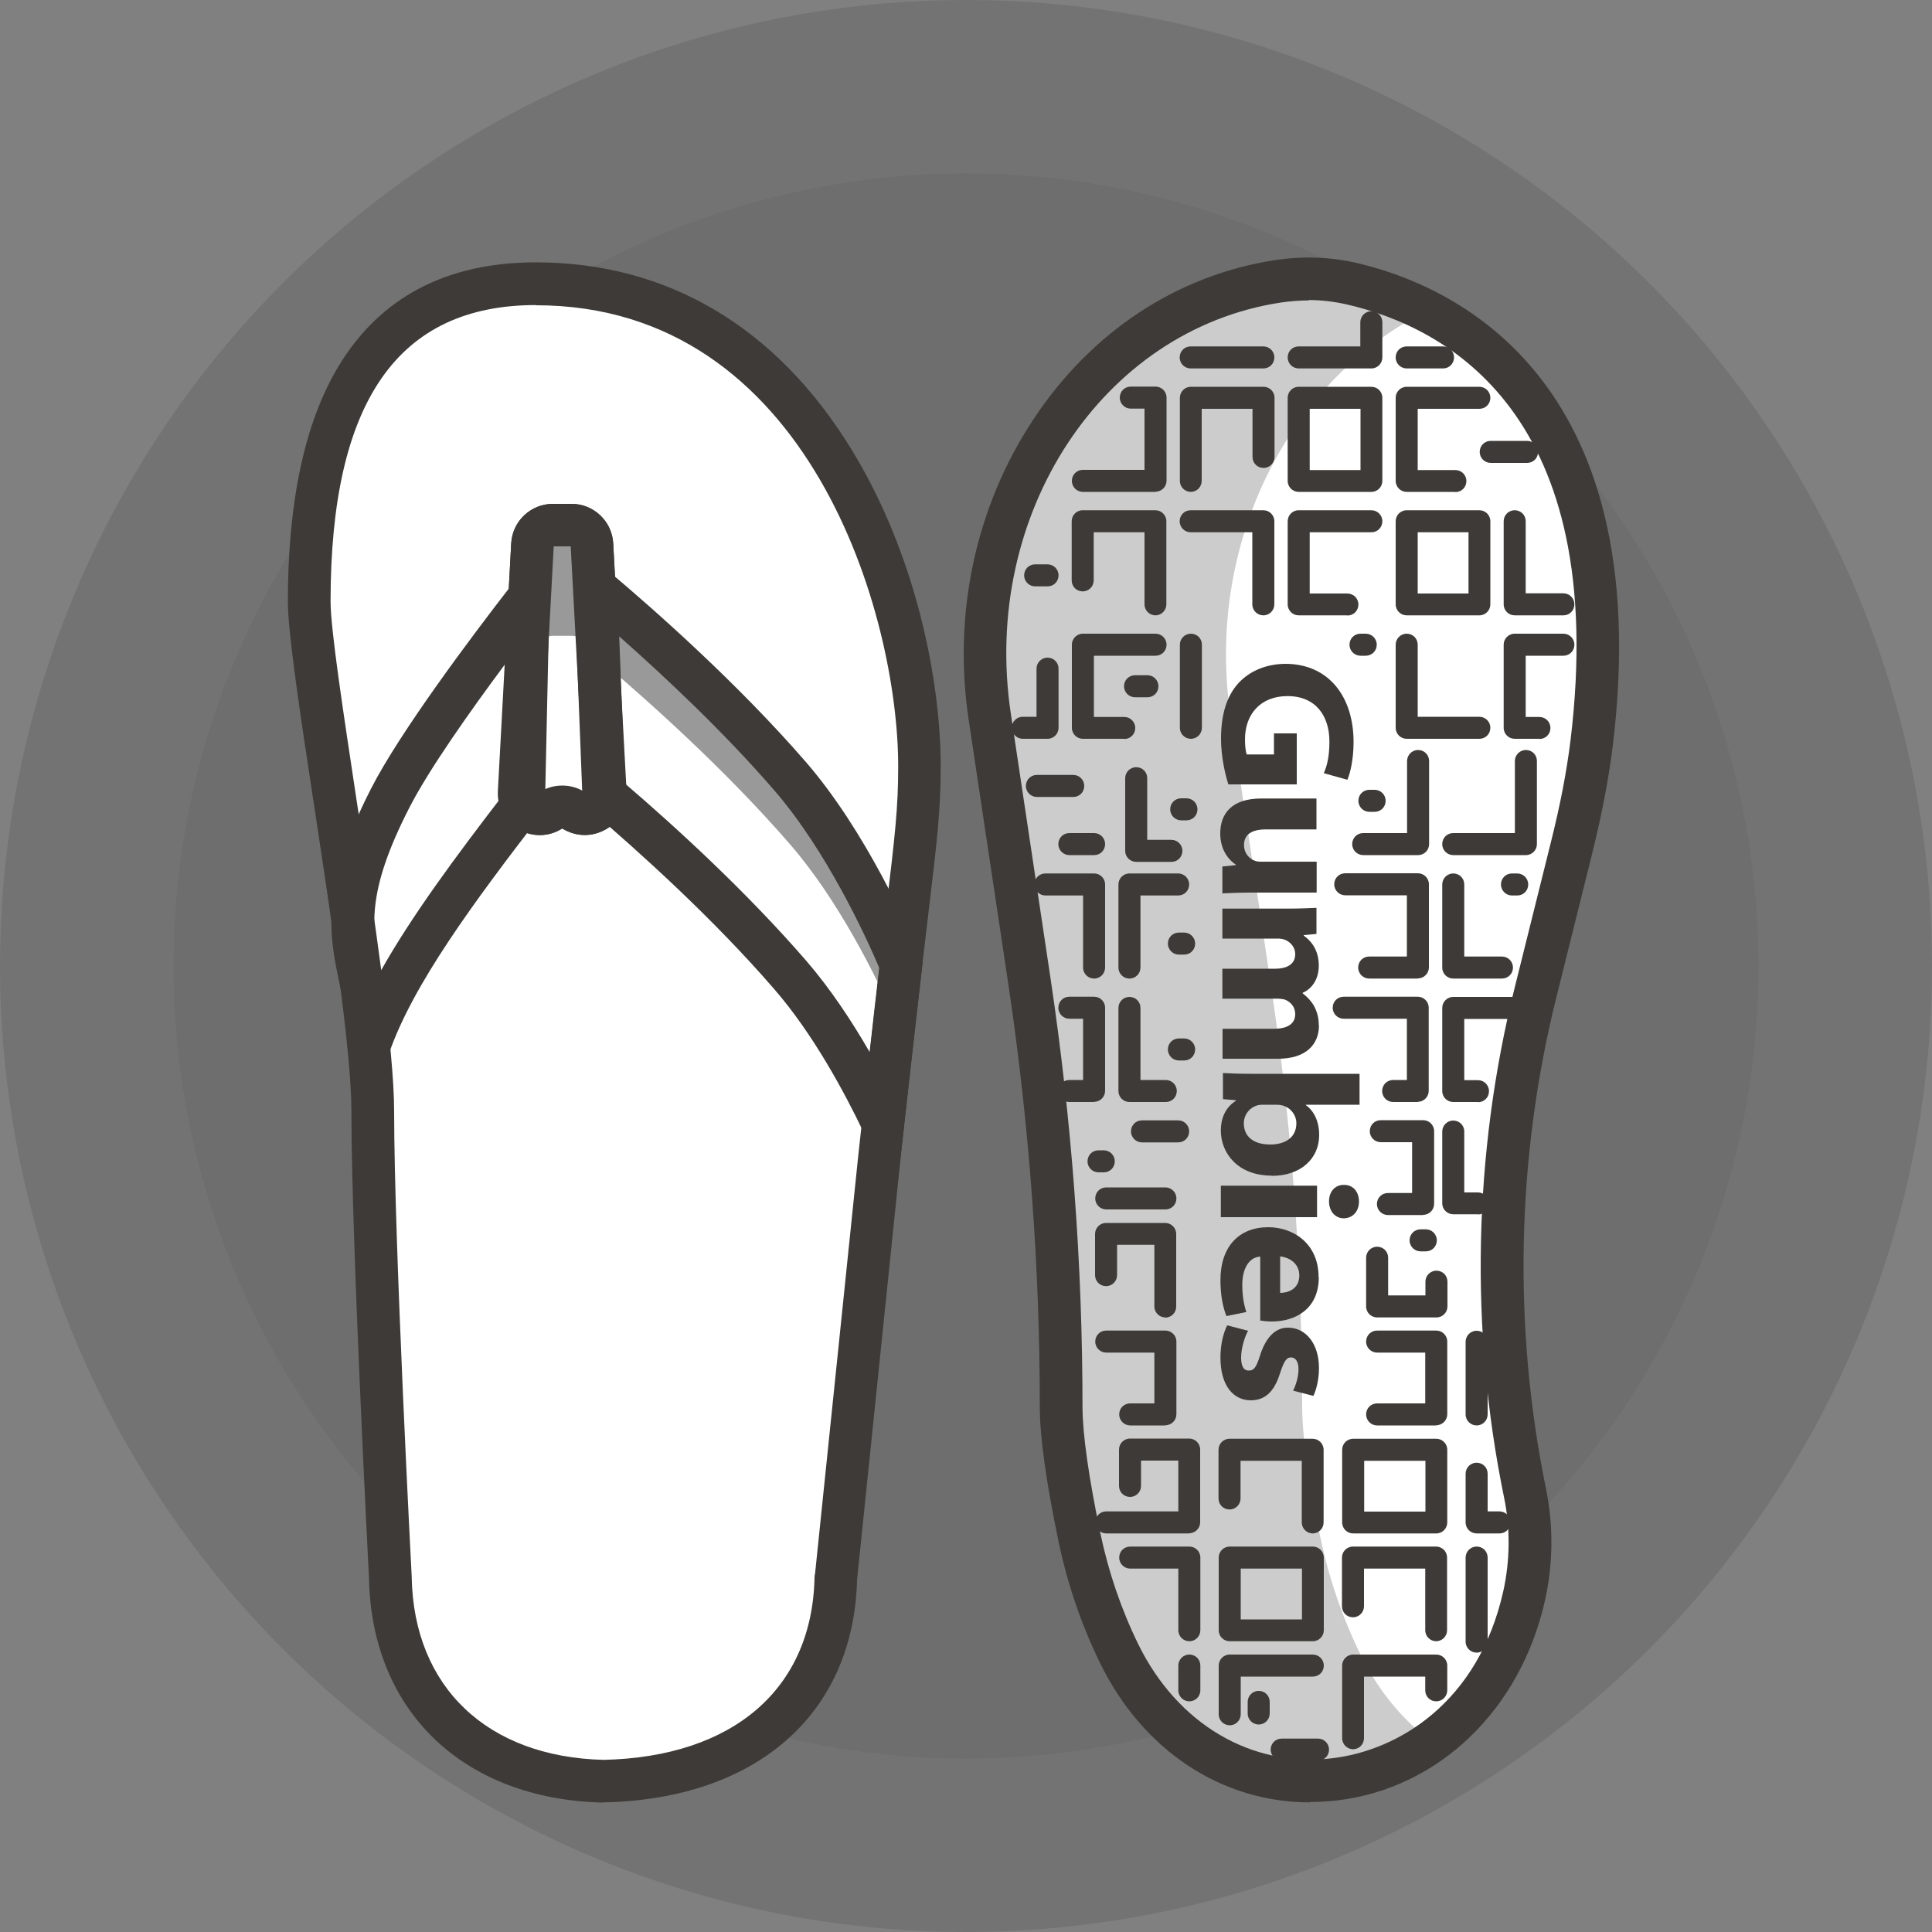
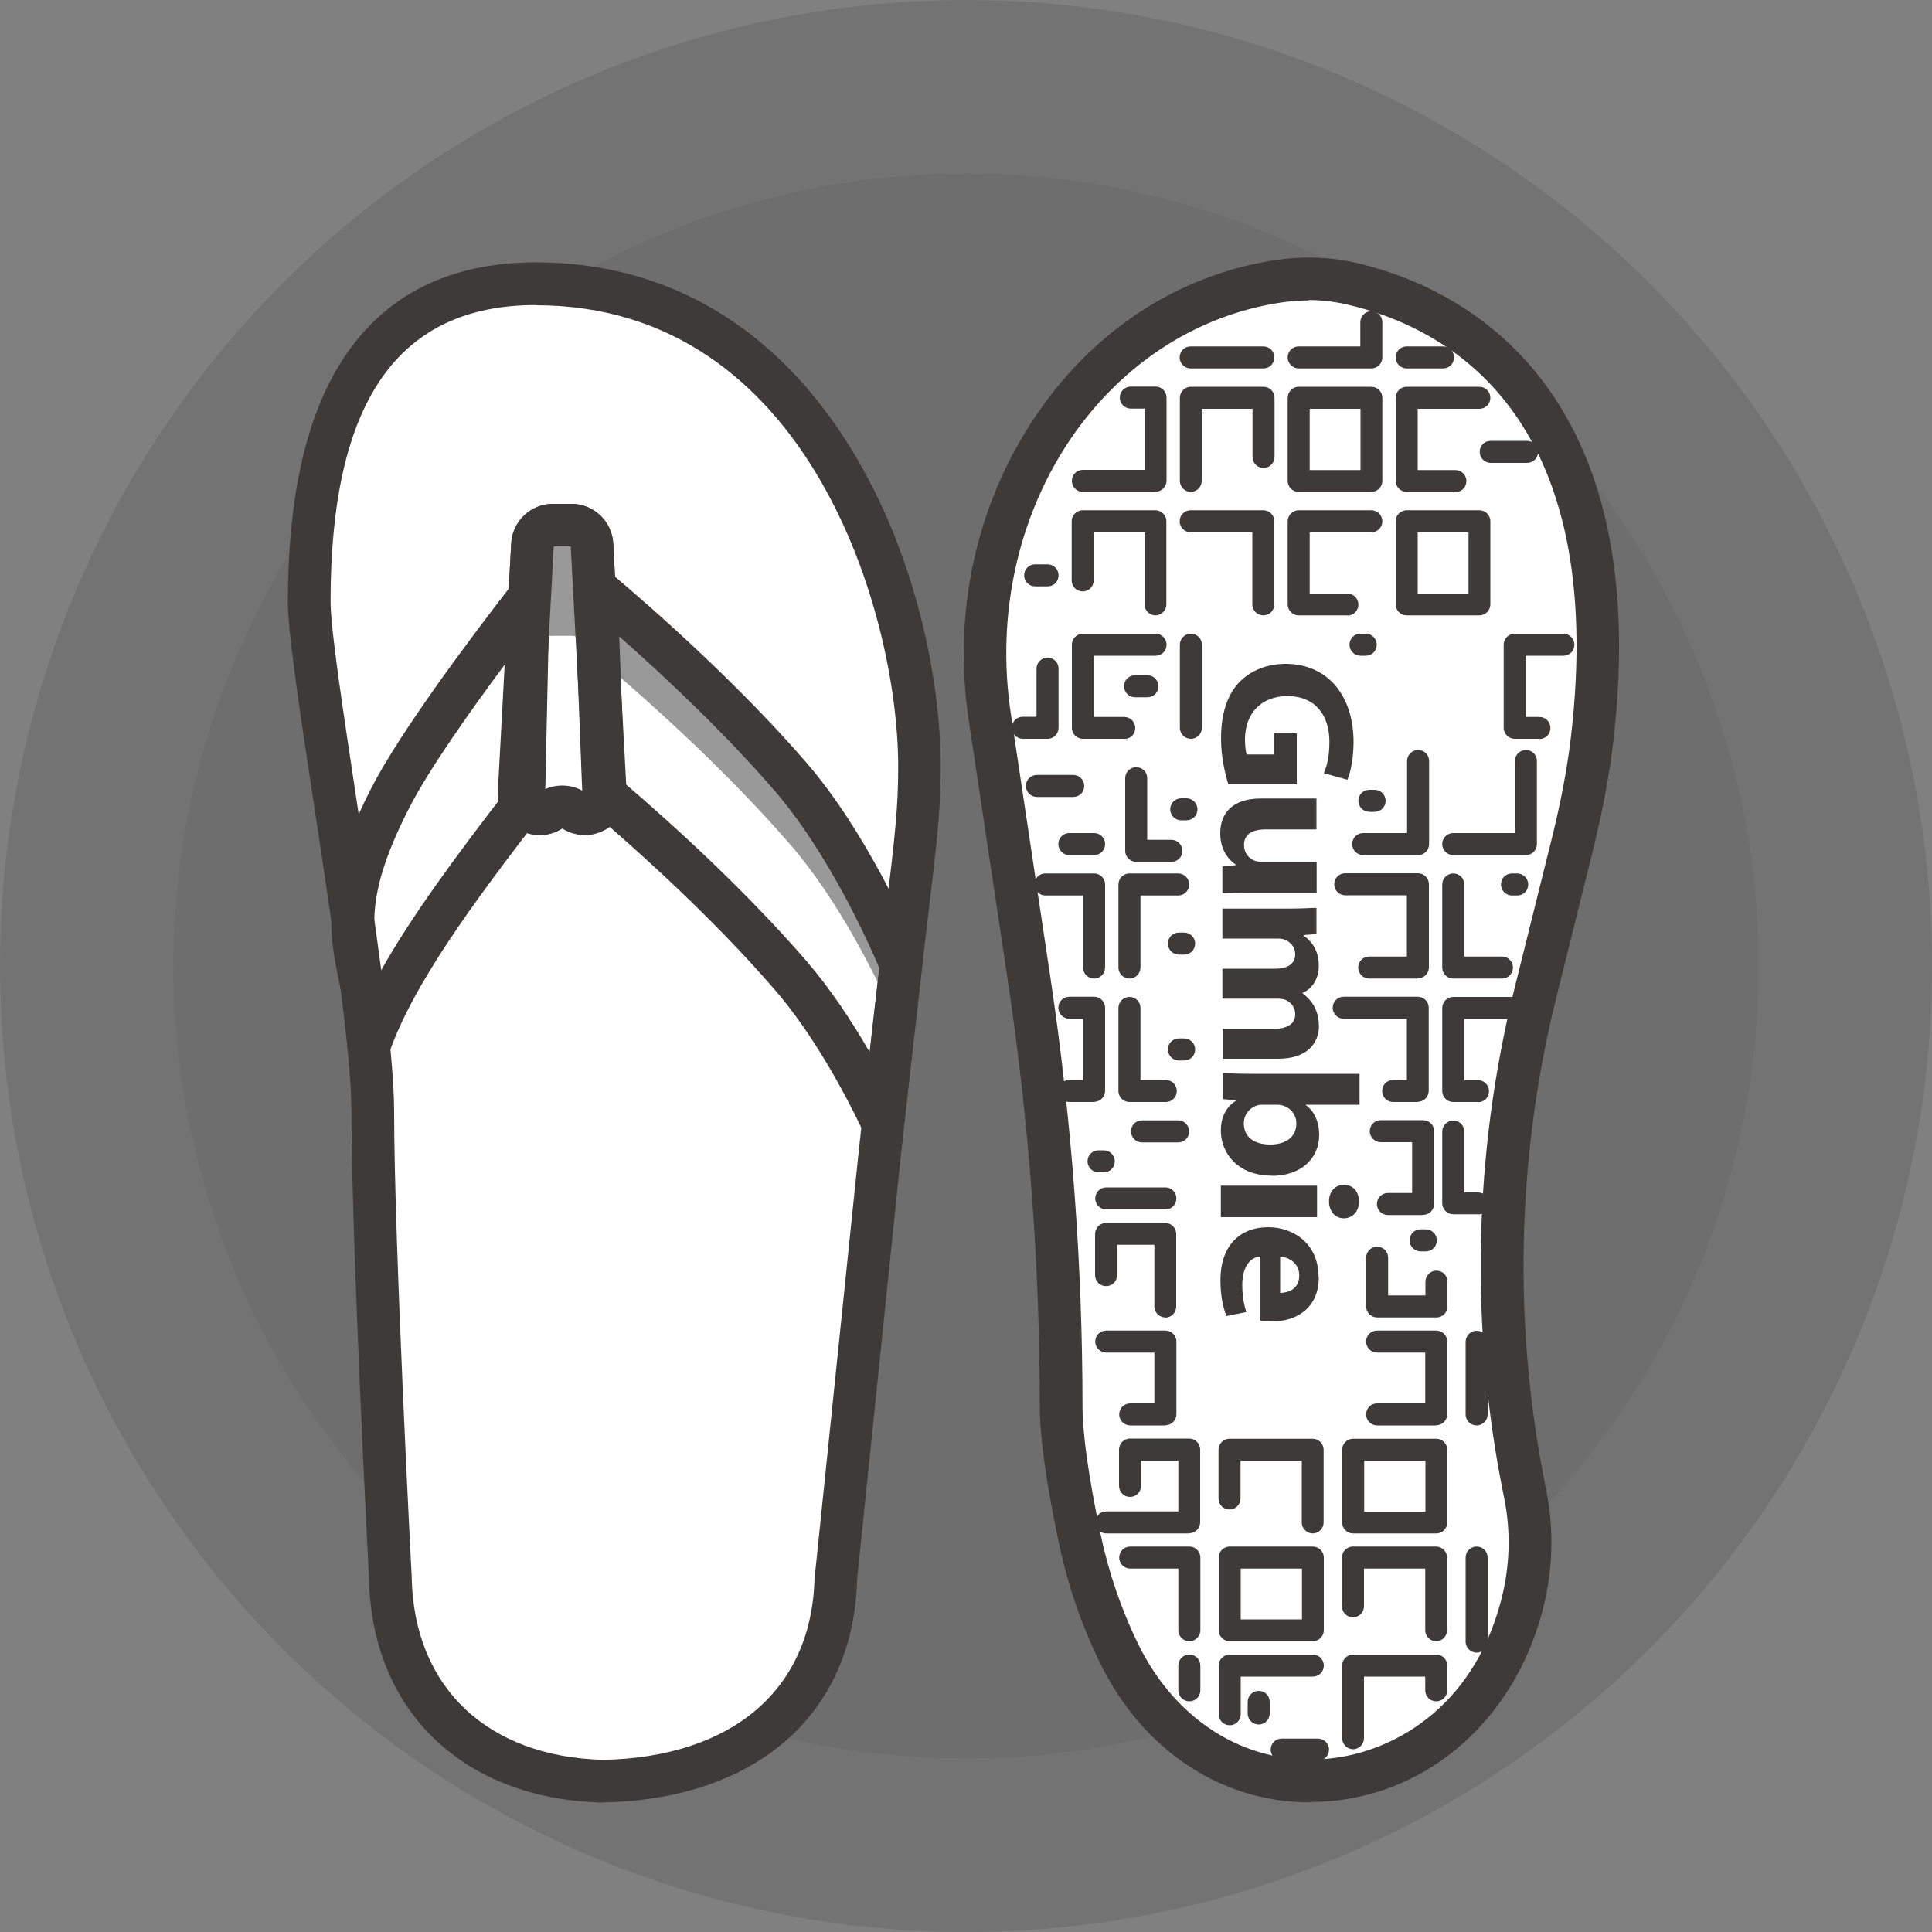
<svg xmlns="http://www.w3.org/2000/svg" id="Layer_2" data-name="Layer 2" viewBox="0 0 100 100">
  <rect x="0" y="0" width="100" height="100" fill="#808080" stroke="none" />
  <defs>
    <style>
      .cls-1 {
        fill: #fff;
      }

      .cls-2, .cls-3 {
        opacity: .2;
      }

      .cls-4 {
        opacity: .05;
      }

      .cls-5, .cls-6 {
        opacity: .4;
      }

      .cls-5, .cls-3 {
        fill: none;
      }

      .cls-7 {
        fill: #3d3a37;
      }

      .cls-8 {
        opacity: .1;
      }
    </style>
  </defs>
  <g id="Layer_1-2" data-name="Layer 1">
    <g>
      <circle class="cls-8" cx="50" cy="50" r="50" />
      <circle class="cls-4" cx="50" cy="50" r="41.02" />
      <g>
        <path class="cls-1" d="m69.93,14.69c4.71,1.07,14.67,5.51,12.46,23.77-.22,1.85-.6,3.67-1.05,5.47-.46,1.84-1.14,4.6-1.87,7.51-2.1,8.44-2.28,17.32-.53,25.86h0c.36,1.75.34,3.57-.05,5.31h0c-2.5,11.17-16.03,13.09-20.97,2.97h0c-.92-1.89-1.61-3.91-2.05-6.01-.46-2.19-.94-4.94-.94-6.75h0c0-7.37-.55-14.72-1.64-21.98l-2.06-13.73c-1.63-10.84,5.11-21.04,14.9-22.54h0c1.26-.19,2.55-.17,3.8.12Z" />
-         <path class="cls-2" d="m70.39,85.58h0c-.92-1.89-1.61-3.91-2.05-6.01-.46-2.19-.94-4.94-.94-6.75,0-7.37-.55-14.72-1.64-21.98l-2.06-13.73c-1.35-8.98,3.05-17.5,10.16-21.02-1.42-.73-2.78-1.15-3.86-1.4-1.25-.29-2.54-.31-3.8-.12-9.78,1.5-16.52,11.69-14.9,22.54l2.06,13.73c1.09,7.26,1.64,14.62,1.64,21.98,0,1.81.49,4.56.94,6.75.44,2.1,1.13,4.12,2.05,6.01h0c3.43,7.03,11.01,8.25,16.16,4.59-1.49-1.08-2.79-2.6-3.76-4.59Z" />
        <path class="cls-7" d="m67.8,93.29c-4.57,0-8.65-2.68-10.87-7.23-.96-1.97-1.68-4.08-2.14-6.27-.64-3.07-.97-5.42-.97-6.97,0-7.29-.55-14.63-1.62-21.82l-2.06-13.73c-.83-5.51.36-11.04,3.34-15.55,3-4.55,7.44-7.47,12.48-8.25,1.44-.22,2.86-.18,4.21.13,4.78,1.09,15.64,5.7,13.31,24.98-.21,1.7-.55,3.48-1.07,5.6l-1.87,7.51c-2.05,8.25-2.23,17.03-.52,25.37.39,1.89.37,3.89-.05,5.77-1.27,5.67-5.5,9.74-10.77,10.36-.47.05-.93.08-1.39.08Zm-.06-77.74c-.48,0-.96.04-1.45.11-9.25,1.41-15.52,10.96-13.97,21.28l2.06,13.73c1.09,7.3,1.65,14.75,1.65,22.15,0,1.38.32,3.64.92,6.52.42,2.01,1.08,3.95,1.96,5.75,2.02,4.14,5.86,6.41,10.02,5.92,3.45-.4,7.59-2.89,8.88-8.65.35-1.58.37-3.26.04-4.85-1.78-8.67-1.59-17.78.54-26.35l1.87-7.51c.51-2.03.83-3.73,1.03-5.33,2.04-16.87-6.4-21.38-11.61-22.57h0c-.63-.14-1.28-.22-1.94-.22Z" />
        <path class="cls-7" d="m70.98,19.07h-3.76c-.31,0-.57-.25-.57-.57s.25-.57.57-.57h3.19v-1.25c0-.31.25-.57.57-.57s.57.25.57.57v1.82c0,.31-.25.57-.57.57Z" />
        <path class="cls-7" d="m65.39,19.07h-3.76c-.31,0-.57-.25-.57-.57s.25-.57.57-.57h3.76c.31,0,.57.25.57.57s-.25.57-.57.57Z" />
        <path class="cls-7" d="m55.55,41.25h-1.88c-.31,0-.57-.25-.57-.57s.25-.57.57-.57h1.88c.31,0,.57.25.57.57s-.25.57-.57.57Z" />
        <path class="cls-7" d="m78.53,46.35h-.27c-.31,0-.57-.25-.57-.57s.25-.57.57-.57h.27c.31,0,.57.25.57.57s-.25.57-.57.57Z" />
        <path class="cls-7" d="m61.29,54.89h-.27c-.31,0-.57-.25-.57-.57s.25-.57.57-.57h.27c.31,0,.57.25.57.57s-.25.57-.57.57Z" />
        <path class="cls-7" d="m74.69,19.07h-1.88c-.31,0-.57-.25-.57-.57s.25-.57.57-.57h1.88c.31,0,.57.25.57.57s-.25.57-.57.57Z" />
        <path class="cls-7" d="m70.98,25.46h-3.76c-.31,0-.57-.25-.57-.57v-4.3c0-.31.25-.57.57-.57h3.76c.31,0,.57.25.57.57v4.3c0,.31-.25.57-.57.57Zm-3.19-1.13h2.63v-3.17h-2.63v3.17Z" />
        <path class="cls-7" d="m61.64,25.46c-.31,0-.57-.25-.57-.57v-4.3c0-.31.25-.57.57-.57h3.76c.31,0,.57.25.57.57v3.06c0,.31-.25.57-.57.57s-.57-.25-.57-.57v-2.49h-2.63v3.73c0,.31-.25.57-.57.57Z" />
        <path class="cls-7" d="m59.81,25.46h-3.76c-.31,0-.57-.25-.57-.57s.25-.57.57-.57h3.19v-3.17h-.71c-.31,0-.57-.25-.57-.57s.25-.57.57-.57h1.28c.31,0,.57.25.57.57v4.3c0,.31-.25.57-.57.57Z" />
        <path class="cls-7" d="m79.04,23.96h-1.88c-.31,0-.57-.25-.57-.57s.25-.57.57-.57h1.88c.31,0,.57.25.57.57s-.25.57-.57.57Z" />
        <path class="cls-7" d="m75.33,25.46h-2.52c-.31,0-.57-.25-.57-.57v-4.3c0-.31.25-.57.57-.57h3.76c.31,0,.57.25.57.57s-.25.57-.57.57h-3.19v3.17h1.95c.31,0,.57.25.57.57s-.25.57-.57.57Z" />
        <path class="cls-7" d="m69.74,31.85h-2.52c-.31,0-.57-.25-.57-.57v-4.3c0-.31.25-.57.57-.57h3.76c.31,0,.57.25.57.57s-.25.57-.57.57h-3.19v3.17h1.95c.31,0,.57.25.57.57s-.25.57-.57.57Z" />
        <path class="cls-7" d="m65.39,31.85c-.31,0-.57-.25-.57-.57v-3.73h-3.19c-.31,0-.57-.25-.57-.57s.25-.57.57-.57h3.76c.31,0,.57.25.57.57v4.3c0,.31-.25.57-.57.57Z" />
        <path class="cls-7" d="m59.81,31.85c-.31,0-.57-.25-.57-.57v-3.73h-2.63v2.49c0,.31-.25.57-.57.57s-.57-.25-.57-.57v-3.06c0-.31.25-.57.57-.57h3.76c.31,0,.57.25.57.57v4.3c0,.31-.25.57-.57.57Z" />
        <path class="cls-7" d="m54.22,30.35h-.64c-.31,0-.57-.25-.57-.57s.25-.57.57-.57h.64c.31,0,.57.25.57.57s-.25.57-.57.57Z" />
        <path class="cls-7" d="m59.39,36.09h-.64c-.31,0-.57-.25-.57-.57s.25-.57.57-.57h.64c.31,0,.57.25.57.57s-.25.57-.57.57Z" />
-         <path class="cls-7" d="m80.92,31.85h-2.52c-.31,0-.57-.25-.57-.57v-4.3c0-.31.25-.57.57-.57s.57.25.57.57v3.73h1.95c.31,0,.57.25.57.57s-.25.57-.57.57Z" />
        <path class="cls-7" d="m76.57,31.85h-3.76c-.31,0-.57-.25-.57-.57v-4.3c0-.31.25-.57.57-.57h3.76c.31,0,.57.25.57.57v4.3c0,.31-.25.57-.57.57Zm-3.19-1.13h2.63v-3.17h-2.63v3.17Z" />
        <path class="cls-7" d="m61.64,38.24c-.31,0-.57-.25-.57-.57v-4.3c0-.31.25-.57.57-.57s.57.25.57.57v4.3c0,.31-.25.57-.57.57Z" />
        <path class="cls-7" d="m58.18,38.24h-2.13c-.31,0-.57-.25-.57-.57v-4.3c0-.31.25-.57.57-.57h3.76c.31,0,.57.25.57.57s-.25.57-.57.57h-3.19v3.17h1.57c.31,0,.57.25.57.57s-.25.57-.57.57Z" />
        <path class="cls-7" d="m54.22,38.24h-1.28c-.31,0-.57-.25-.57-.57s.25-.57.57-.57h.71v-2.49c0-.31.25-.57.57-.57s.57.25.57.57v3.06c0,.31-.25.57-.57.57Z" />
        <path class="cls-7" d="m79.68,38.24h-1.28c-.31,0-.57-.25-.57-.57v-4.3c0-.31.25-.57.57-.57h2.52c.31,0,.57.25.57.57s-.25.57-.57.57h-1.95v3.17h.71c.31,0,.57.25.57.57s-.25.57-.57.57Z" />
-         <path class="cls-7" d="m76.57,38.24h-3.76c-.31,0-.57-.25-.57-.57v-4.3c0-.31.25-.57.57-.57s.57.25.57.57v3.73h3.19c.31,0,.57.25.57.57s-.25.57-.57.57Z" />
-         <path class="cls-7" d="m77.61,79.37h-1.18c-.31,0-.57-.25-.57-.57v-2.52c0-.31.25-.57.57-.57s.57.25.57.57v1.95h.61c.31,0,.57.25.57.57s-.25.57-.57.57Z" />
        <path class="cls-7" d="m76.43,73.78c-.31,0-.57-.25-.57-.57v-3.76c0-.31.25-.57.57-.57s.57.25.57.57v3.76c0,.31-.25.57-.57.57Z" />
        <path class="cls-7" d="m76.43,85.54c-.31,0-.57-.25-.57-.57v-4.35c0-.31.25-.57.57-.57s.57.25.57.57v4.35c0,.31-.25.57-.57.57Z" />
        <path class="cls-7" d="m74.34,79.37h-4.3c-.31,0-.57-.25-.57-.57v-3.76c0-.31.25-.57.57-.57h4.3c.31,0,.57.25.57.57v3.76c0,.31-.25.57-.57.57Zm-3.73-1.13h3.17v-2.63h-3.17v2.63Z" />
        <path class="cls-7" d="m74.34,73.78h-3.06c-.31,0-.57-.25-.57-.57s.25-.57.57-.57h2.49v-2.63h-2.49c-.31,0-.57-.25-.57-.57s.25-.57.57-.57h3.06c.31,0,.57.25.57.57v3.76c0,.31-.25.57-.57.57Z" />
        <path class="cls-7" d="m74.34,68.19h-3.06c-.31,0-.57-.25-.57-.57v-2.52c0-.31.25-.57.57-.57s.57.25.57.57v1.95h1.93v-.71c0-.31.25-.57.57-.57s.57.25.57.57v1.28c0,.31-.25.57-.57.57Z" />
        <path class="cls-7" d="m68.22,91.13h-1.88c-.31,0-.57-.25-.57-.57s.25-.57.57-.57h1.88c.31,0,.57.25.57.57s-.25.57-.57.57Z" />
        <path class="cls-7" d="m74.34,84.95c-.31,0-.57-.25-.57-.57v-3.19h-3.17v1.95c0,.31-.25.57-.57.57s-.57-.25-.57-.57v-2.52c0-.31.25-.57.57-.57h4.3c.31,0,.57.25.57.57v3.76c0,.31-.25.57-.57.57Z" />
        <path class="cls-7" d="m70.04,90.54c-.31,0-.57-.25-.57-.57v-3.76c0-.31.25-.57.57-.57h4.3c.31,0,.57.25.57.57v1.28c0,.31-.25.57-.57.57s-.57-.25-.57-.57v-.71h-3.17v3.19c0,.31-.25.57-.57.57Z" />
        <path class="cls-7" d="m67.95,79.37c-.31,0-.57-.25-.57-.57v-3.19h-3.17v1.95c0,.31-.25.57-.57.57s-.57-.25-.57-.57v-2.52c0-.31.25-.57.57-.57h4.3c.31,0,.57.25.57.57v3.76c0,.31-.25.57-.57.57Z" />
        <path class="cls-7" d="m63.65,89.3c-.31,0-.57-.25-.57-.57v-2.52c0-.31.25-.57.57-.57h4.3c.31,0,.57.25.57.57s-.25.57-.57.57h-3.73v1.95c0,.31-.25.57-.57.57Z" />
        <path class="cls-7" d="m65.15,89.26c-.31,0-.57-.25-.57-.57v-.6c0-.31.25-.57.57-.57s.57.25.57.57v.6c0,.31-.25.57-.57.57Z" />
        <path class="cls-7" d="m67.95,84.95h-4.3c-.31,0-.57-.25-.57-.57v-3.76c0-.31.25-.57.57-.57h4.3c.31,0,.57.25.57.57v3.76c0,.31-.25.57-.57.57Zm-3.73-1.13h3.17v-2.63h-3.17v2.63Z" />
        <path class="cls-7" d="m61.56,79.37h-4.3c-.31,0-.57-.25-.57-.57s.25-.57.57-.57h3.73v-2.63h-1.93v1.31c0,.31-.25.57-.57.57s-.57-.25-.57-.57v-1.88c0-.31.25-.57.57-.57h3.06c.31,0,.57.25.57.57v3.76c0,.31-.25.57-.57.57Z" />
        <path class="cls-7" d="m60.32,73.78h-1.82c-.31,0-.57-.25-.57-.57s.25-.57.57-.57h1.25v-2.63h-2.49c-.31,0-.57-.25-.57-.57s.25-.57.57-.57h3.06c.31,0,.57.25.57.57v3.76c0,.31-.25.57-.57.57Z" />
        <path class="cls-7" d="m60.32,68.19c-.31,0-.57-.25-.57-.57v-3.19h-1.93v1.57c0,.31-.25.57-.57.57s-.57-.25-.57-.57v-2.13c0-.31.25-.57.57-.57h3.06c.31,0,.57.25.57.57v3.76c0,.31-.25.57-.57.57Z" />
        <path class="cls-7" d="m60.32,62.6h-3.06c-.31,0-.57-.25-.57-.57s.25-.57.57-.57h3.06c.31,0,.57.25.57.57s-.25.57-.57.57Z" />
        <path class="cls-7" d="m61.56,88.06c-.31,0-.57-.25-.57-.57v-1.28c0-.31.25-.57.57-.57s.57.25.57.57v1.28c0,.31-.25.57-.57.57Z" />
        <path class="cls-7" d="m61.56,84.95c-.31,0-.57-.25-.57-.57v-3.19h-2.49c-.31,0-.57-.25-.57-.57s.25-.57.57-.57h3.06c.31,0,.57.25.57.57v3.76c0,.31-.25.57-.57.57Z" />
        <path class="cls-7" d="m60.98,59.13h-1.87c-.31,0-.57-.25-.57-.57s.25-.57.57-.57h1.87c.31,0,.57.25.57.57s-.25.57-.57.57Z" />
        <path class="cls-7" d="m73.39,57.04h-1.28c-.31,0-.57-.25-.57-.57s.25-.57.57-.57h.71v-3.17h-3.27c-.31,0-.57-.25-.57-.57s.25-.57.57-.57h3.83c.31,0,.57.25.57.57v4.3c0,.31-.25.57-.57.57Z" />
        <path class="cls-7" d="m76.5,57.04h-1.28c-.31,0-.57-.25-.57-.57v-4.3c0-.31.25-.57.57-.57h3.76c.31,0,.57.25.57.57s-.25.57-.57.57h-3.19v3.17h.71c.31,0,.57.25.57.57s-.25.57-.57.57Z" />
        <path class="cls-7" d="m60.34,57.04h-1.88c-.31,0-.57-.25-.57-.57v-4.3c0-.31.25-.57.57-.57s.57.25.57.57v3.73h1.31c.31,0,.57.25.57.57s-.25.57-.57.57Z" />
        <path class="cls-7" d="m56.63,57.04h-1.28c-.31,0-.57-.25-.57-.57s.25-.57.57-.57h.71v-3.17h-.71c-.31,0-.57-.25-.57-.57s.25-.57.57-.57h1.28c.31,0,.57.25.57.57v4.3c0,.31-.25.57-.57.57Z" />
        <path class="cls-7" d="m73.39,50.65h-2.52c-.31,0-.57-.25-.57-.57s.25-.57.57-.57h1.95v-3.17h-3.19c-.31,0-.57-.25-.57-.57s.25-.57.57-.57h3.76c.31,0,.57.25.57.57v4.3c0,.31-.25.57-.57.57Z" />
        <path class="cls-7" d="m77.74,50.65h-2.52c-.31,0-.57-.25-.57-.57v-4.3c0-.31.25-.57.57-.57s.57.25.57.57v3.73h1.95c.31,0,.57.25.57.57s-.25.57-.57.57Z" />
        <path class="cls-7" d="m76.5,62.85h-1.28c-.31,0-.57-.25-.57-.57v-3.71c0-.31.25-.57.57-.57s.57.25.57.57v3.15h.71c.31,0,.57.25.57.57s-.25.57-.57.57Z" />
        <path class="cls-7" d="m56.63,50.65c-.31,0-.57-.25-.57-.57v-3.73h-1.95c-.31,0-.57-.25-.57-.57s.25-.57.57-.57h2.52c.31,0,.57.25.57.57v4.3c0,.31-.25.57-.57.57Z" />
        <path class="cls-7" d="m58.46,50.65c-.31,0-.57-.25-.57-.57v-4.3c0-.31.25-.57.57-.57h2.52c.31,0,.57.25.57.57s-.25.57-.57.57h-1.95v3.73c0,.31-.25.57-.57.57Z" />
        <path class="cls-7" d="m73.39,44.26h-2.83c-.31,0-.57-.25-.57-.57s.25-.57.57-.57h2.27v-3.73c0-.31.25-.57.57-.57s.57.25.57.57v4.3c0,.31-.25.57-.57.57Z" />
        <path class="cls-7" d="m78.98,44.26h-3.76c-.31,0-.57-.25-.57-.57s.25-.57.57-.57h3.19v-3.73c0-.31.25-.57.57-.57s.57.25.57.57v4.3c0,.31-.25.57-.57.57Z" />
        <path class="cls-7" d="m56.63,44.26h-1.28c-.31,0-.57-.25-.57-.57s.25-.57.57-.57h1.28c.31,0,.57.25.57.57s-.25.57-.57.57Z" />
        <path class="cls-7" d="m60.63,44.61h-1.82c-.31,0-.57-.25-.57-.57v-3.76c0-.31.25-.57.57-.57s.57.25.57.57v3.19h1.25c.31,0,.57.25.57.57s-.25.57-.57.57Z" />
        <g>
          <path class="cls-7" d="m65.08,57.21c.08-.02.17-.03.27-.03h.72c.1,0,.19.01.28.03.44.1.75.5.75.93,0,.75-.6,1.1-1.35,1.1-.88,0-1.37-.42-1.37-1.1,0-.46.32-.83.72-.93m.72,3.65c1.49.01,2.46-.88,2.46-2.11,0-.71-.27-1.25-.69-1.55v-.02h2.78v-1.6h-5.62c-.55,0-1.14-.02-1.45-.04v1.35l.68.06v.02c-.58.36-.79.95-.79,1.54,0,1.18.88,2.34,2.63,2.34" />
          <path class="cls-7" d="m68.26,53.06c0-.38-.09-.69-.24-.98-.14-.25-.34-.47-.6-.67v-.02c.51-.22.84-.73.84-1.41,0-.87-.46-1.33-.78-1.55v-.03l.66-.06v-1.35c-.44.02-.95.04-1.55.04h-3.32v1.55h2.84c.13,0,.27.01.39.06.24.09.54.34.54.75,0,.51-.42.75-1.03.75h-2.74v1.55h2.85c.13,0,.28.02.39.05.29.12.53.37.53.75,0,.51-.41.76-1.11.76h-2.65v1.55h2.87c1.46,0,2.12-.75,2.12-1.73" />
          <path class="cls-7" d="m67.12,40.6v-2.64h-1.18v1.09h-1.41c-.05-.13-.09-.42-.09-.78,0-1.31.81-2.24,2.2-2.24,1.46,0,2.17,1.02,2.17,2.35,0,.78-.12,1.25-.29,1.64l1.22.34c.15-.35.32-1.05.32-1.96,0-2.32-1.27-4.03-3.51-4.04-.99,0-1.86.36-2.45,1-.59.65-.9,1.59-.9,2.88,0,.93.22,1.87.38,2.36h3.53Z" />
          <path class="cls-7" d="m64.84,46.2h3.31v-1.6h-2.9c-.13,0-.24-.02-.33-.06-.24-.09-.53-.36-.53-.8,0-.57.43-.81,1.13-.81h2.62v-1.6h-2.86c-1.5,0-2.12.76-2.12,1.81,0,.92.5,1.41.8,1.61v.03l-.69.07v1.39c.41-.02.93-.04,1.56-.04" />
-           <path class="cls-7" d="m66.25,71.09c.21-.63.33-.83.57-.83s.39.22.39.61c0,.43-.16.88-.28,1.11l1.05.27c.15-.31.29-.84.29-1.44,0-1.27-.69-2.09-1.6-2.09-.58-.01-1.13.4-1.46,1.47-.19.59-.31.75-.57.75s-.4-.2-.4-.68.19-1.08.36-1.38l-1.08-.28c-.2.39-.35.99-.35,1.66,0,1.47.67,2.22,1.58,2.22.71-.01,1.19-.41,1.5-1.39" />
          <path class="cls-7" d="m66.26,65.03c.4.04.99.31.99.99,0,.73-.62.9-.99.9v-1.89Zm1.99,1.08c0-1.79-1.36-2.59-2.6-2.59-1.52,0-2.48,1-2.48,2.74,0,.69.1,1.33.31,1.86l1.03-.21c-.14-.43-.21-.87-.21-1.42,0-.75.3-1.41.93-1.45v3.31c.11.02.34.05.6.05,1.2,0,2.43-.63,2.43-2.29" />
          <path class="cls-7" d="m68.17,61.37v1.63h-4.98v-1.63h4.98Zm1.39,1.69c-.43,0-.77-.34-.77-.88s.35-.86.77-.85c.45-.01.78.33.78.86s-.34.86-.78.87" />
        </g>
        <path class="cls-7" d="m73.66,62.89h-1.82c-.31,0-.57-.25-.57-.57s.25-.57.57-.57h1.25v-2.63h-1.62c-.31,0-.57-.25-.57-.57s.25-.57.57-.57h2.19c.31,0,.57.25.57.57v3.76c0,.31-.25.57-.57.57Z" />
        <path class="cls-7" d="m61.41,42.46h-.27c-.31,0-.57-.25-.57-.57s.25-.57.57-.57h.27c.31,0,.57.25.57.57s-.25.57-.57.57Z" />
        <path class="cls-7" d="m73.8,64.77h-.27c-.31,0-.57-.25-.57-.57s.25-.57.57-.57h.27c.31,0,.57.25.57.57s-.25.57-.57.57Z" />
        <path class="cls-7" d="m70.69,33.94h-.27c-.31,0-.57-.25-.57-.57s.25-.57.57-.57h.27c.31,0,.57.25.57.57s-.25.57-.57.57Z" />
        <path class="cls-7" d="m71.15,42.02h-.27c-.31,0-.57-.25-.57-.57s.25-.57.57-.57h.27c.31,0,.57.25.57.57s-.25.57-.57.57Z" />
        <path class="cls-7" d="m61.29,49.41h-.27c-.31,0-.57-.25-.57-.57s.25-.57.57-.57h.27c.31,0,.57.25.57.57s-.25.57-.57.57Z" />
        <path class="cls-7" d="m57.13,60.68h-.27c-.31,0-.57-.25-.57-.57s.25-.57.57-.57h.27c.31,0,.57.25.57.57s-.25.57-.57.57Z" />
        <g>
          <path class="cls-1" d="m16,31.14c0-9.01,2.65-16.45,11.74-16.45,14.5,0,19.85,15.96,19.85,24.97,0,3.74-.47,5.17-2.08,20.3l-2.24,21.71h0c-.13,6.42-4.82,10.37-12.02,10.52-6.39-.15-10.9-4.1-11.03-10.52,0,0-.91-17.32-.91-24.14,0-5.7-3.29-22.94-3.29-26.4Z" />
          <path class="cls-7" d="m30.27,43.22c-.41,0-.81-.12-1.17-.34-.68.44-1.54.46-2.25.05-.71-.41-1.13-1.17-1.08-1.99l.69-12.81c.06-1.15,1.01-2.05,2.16-2.05h.96c1.15,0,2.1.9,2.16,2.05l.69,12.81c.04.82-.37,1.59-1.08,1.99-.34.19-.71.29-1.08.29Zm-1.17-2.56c.39,0,.78.1,1.12.31l-.68-12.69h-.88l-.68,12.69c.35-.21.73-.31,1.12-.31Z" />
          <g class="cls-3">
            <polygon points="27.34 37.59 27.34 37.59 27.34 37.59 27.34 37.59" />
            <path d="m40.9,46.8c-3.45-3.99-7.67-7.72-10.06-9.73l.19,4.83-.38-7.11c-.03-.56-.5-1.01-1.06-1.01h-.96c-.56,0-1.03.44-1.06,1.01l-.27,5.1.05-2.31c-.44.56-.94,1.22-1.47,1.92-.22-1.51-.41-2.91-.55-4.11-.33-1.44-.5-2.88-.5-4.26,0-7.47,1.83-13.85,7.63-15.82-1.45-.4-3.02-.63-4.72-.63-9.08,0-11.74,7.44-11.74,16.45,0,2.12,2.13,15.15,2.79,20.37-1.2,4.19-.17,2.22.3,9.3h0c.07-.21.15-.43.23-.64.42,20.67-.9,31.72,11.91,32.03,1.7-.04,3.26-.29,4.65-.73-4.1-1.43-6.75-4.89-6.85-9.8,0,0-.91-17.32-.91-24.14,0-2.13-.41-5.49-.92-9.12.33.33.87.44,1.33.14h0c.35-.23.81-.23,1.17,0h0c.68.45,1.57-.02,1.63-.8,2.44,2.08,6.34,5.59,9.58,9.32,1.99,2.3,3.68,5.33,4.81,7.7l.94-8.2c-.99-2.37-3.09-6.72-5.74-9.78Z" />
          </g>
          <path class="cls-1" d="m27.11,41.55c-3.29,4.27-6.71,8.84-8.02,12.64h0c-.02-4.67-2.45-5.92,1.11-12.87,1.45-2.83,5.04-7.62,7.15-10.35h0s-.23,10.58-.23,10.58Z" />
          <g class="cls-5">
            <polygon points="27.34 31.85 27.34 31.85 27.34 31.85 27.34 31.85" />
            <path d="m18.22,48.33l.23,1.82c.32-1.5.85-3.13,1.73-4.87,1.43-2.8,4.96-7.51,7.08-10.26l.07-3.18c-2.11,2.73-5.7,7.52-7.15,10.35-1.35,2.65-1.58,4.32-1.97,6.14Z" />
          </g>
          <path class="cls-1" d="m31.25,41.08c2.44,2.08,6.38,5.61,9.65,9.38,1.99,2.3,3.68,5.33,4.81,7.7l.94-8.2c-.99-2.37-3.09-6.72-5.74-9.78-3.45-3.99-7.67-7.72-10.06-9.73l.41,10.63Z" />
          <path class="cls-6" d="m40.9,43.71c2.46,2.84,4.44,6.77,5.5,9.22l.24-2.09c-.99-2.37-3.09-6.72-5.74-9.78-3.45-3.99-7.67-7.72-10.06-9.73l.11,2.74c2.4,2.03,6.55,5.71,9.95,9.64Z" />
          <path class="cls-1" d="m29.69,41.94h0c-.35-.23-.81-.23-1.17,0h0c-.73.48-1.69-.07-1.65-.94l.69-12.81c.03-.56.5-1.01,1.06-1.01h.96c.56,0,1.03.44,1.06,1.01l.69,12.81c.05.87-.92,1.42-1.65.94Z" />
          <path class="cls-6" d="m27.56,33.92c.03-.56.5-1.01,1.06-1.01h.96c.56,0,1.03.44,1.06,1.01l.42,7.83c.17-.2.28-.45.27-.76l-.69-12.81c-.03-.56-.5-1.01-1.06-1.01h-.96c-.56,0-1.03.44-1.06,1.01l-.69,12.81c-.02.3.09.56.27.76l.42-7.83Z" />
          <path class="cls-7" d="m19.09,55.29c-.61,0-1.1-.49-1.1-1.1,0-1.31-.22-2.34-.43-3.34-.52-2.49-1-4.85,1.65-10.04,1.5-2.93,5.16-7.81,7.23-10.48.2-.29.54-.46.91-.47.6,0,1.09.5,1.09,1.1,0,0,0,.02,0,.02l-.23,10.58c0,.24-.09.46-.23.65-3.43,4.45-6.61,8.74-7.84,12.3-.14.44-.56.77-1.05.77h0Zm7.08-20.95c-1.86,2.5-3.98,5.5-4.99,7.48-2.25,4.4-1.94,6.23-1.48,8.45,1.61-2.87,3.9-5.95,6.32-9.1l.15-6.82Zm.95,7.2h0,0Z" />
          <path class="cls-7" d="m46.37,62.1l-1.66-3.47c-1.01-2.12-2.64-5.14-4.65-7.45-3.14-3.63-6.92-7.04-9.53-9.27l-.37-.31-.53-13.61,1.91,1.61c2.28,1.92,6.63,5.75,10.18,9.85,3.09,3.57,5.32,8.62,5.93,10.08l.11.26-1.4,12.3Zm-14.03-21.55c2.65,2.27,6.31,5.62,9.4,9.19,1.25,1.45,2.36,3.13,3.28,4.73l.5-4.35c-.7-1.65-2.74-6.09-5.45-9.22-2.62-3.03-5.71-5.92-8.02-7.96l.29,7.61Z" />
          <path class="cls-7" d="m30.27,43.22c-.41,0-.81-.12-1.17-.34-.68.44-1.54.46-2.25.05-.71-.41-1.13-1.17-1.08-1.99l.69-12.81c.06-1.15,1.01-2.05,2.16-2.05h.96c1.15,0,2.1.9,2.16,2.05l.69,12.81c.04.82-.37,1.59-1.08,1.99-.34.19-.71.29-1.08.29Zm-1.17-2.56c.39,0,.78.1,1.12.31l-.68-12.69h-.88l-.68,12.69c.35-.21.73-.31,1.12-.31Z" />
          <path class="cls-7" d="m31.23,93.3s-.02,0-.03,0c-7.21-.17-11.96-4.72-12.1-11.59-.03-.65-.91-17.5-.91-24.18,0-3.12-1.03-9.9-1.94-15.89-.73-4.78-1.35-8.91-1.35-10.51,0-5.19.88-9.28,2.62-12.17,2.15-3.57,5.59-5.38,10.22-5.38,6.79,0,12.42,3.33,16.3,9.63,3.43,5.57,4.65,12.14,4.65,16.44,0,2.31-.18,3.81-.66,7.82-.33,2.76-.78,6.55-1.43,12.6l-2.24,21.71s0,.03,0,.04c-.2,6.91-5.21,11.3-13.1,11.47,0,0-.02,0-.02,0Zm-3.49-77.51c-7.16,0-10.63,5.02-10.63,15.34,0,1.43.65,5.68,1.33,10.18.92,6.06,1.96,12.93,1.96,16.22,0,6.72.9,23.91.91,24.08,0,.01,0,.02,0,.04.11,5.67,3.91,9.29,9.93,9.44,6.72-.15,10.8-3.68,10.92-9.44,0-.08.01-.15.03-.22l2.23-21.58c.65-6.07,1.1-9.87,1.43-12.64.48-4.02.64-5.38.64-7.55,0-7.79-4.58-23.86-18.75-23.86Z" />
        </g>
      </g>
    </g>
  </g>
</svg>